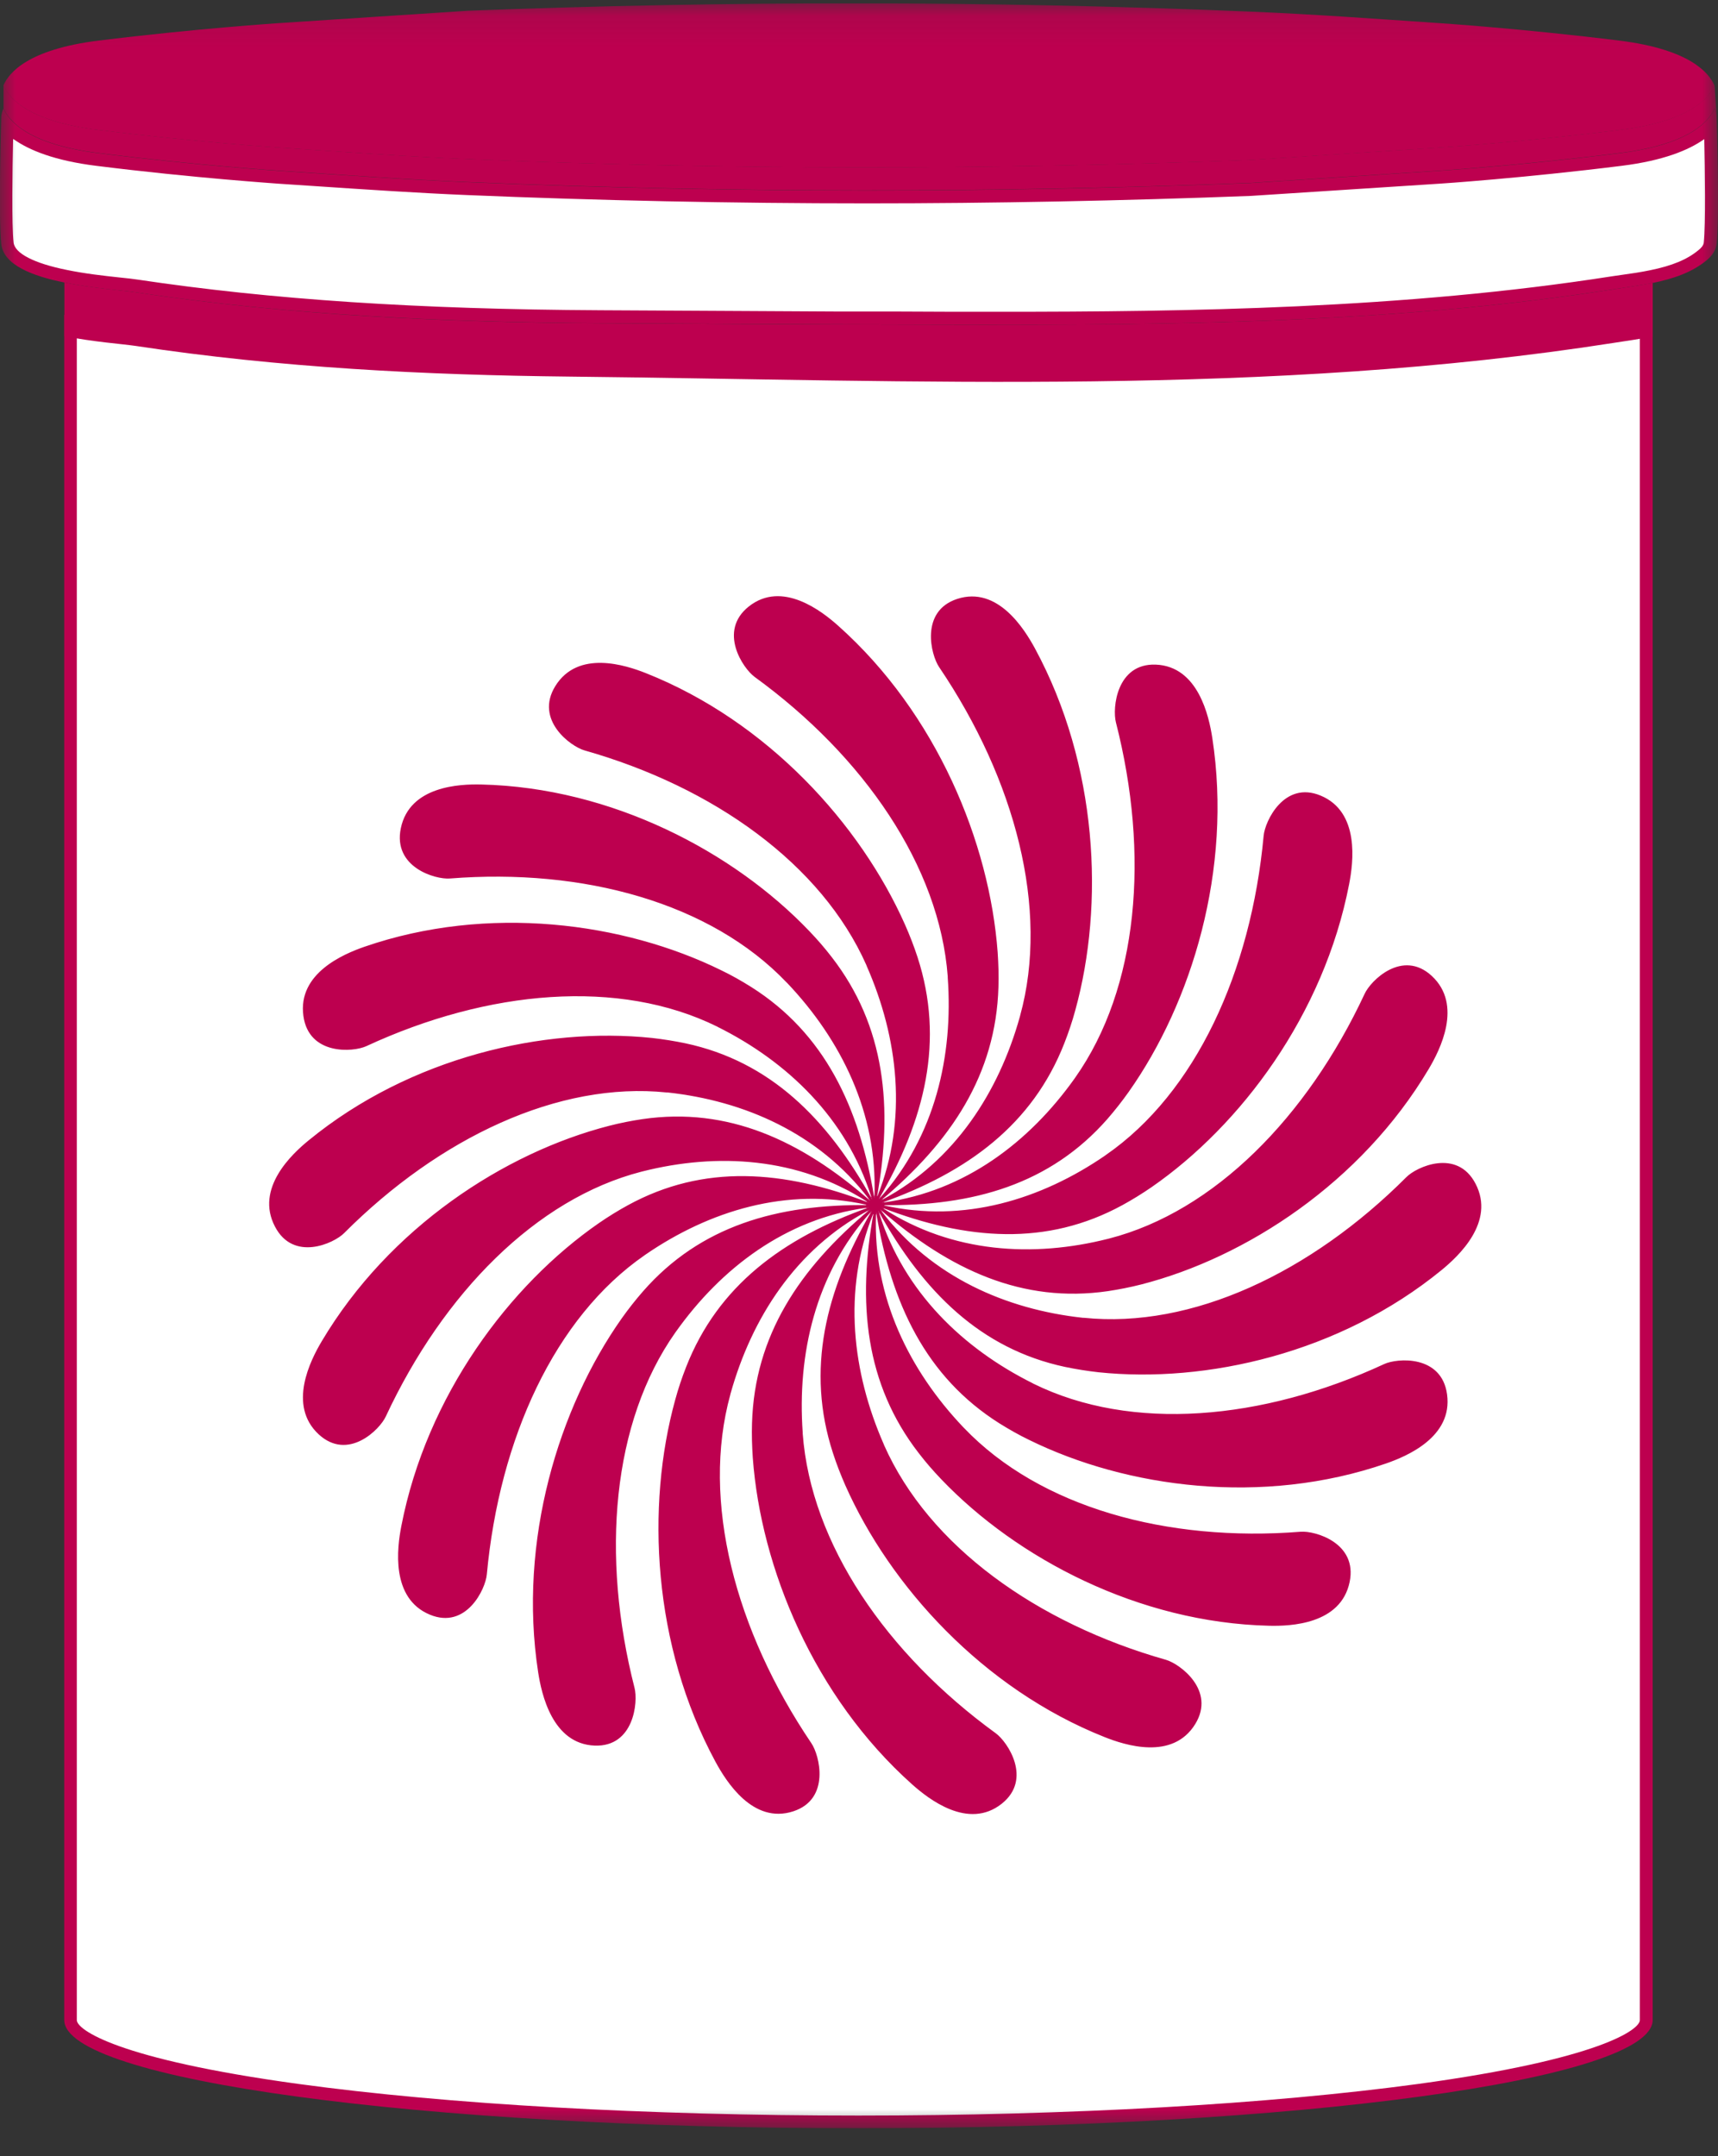
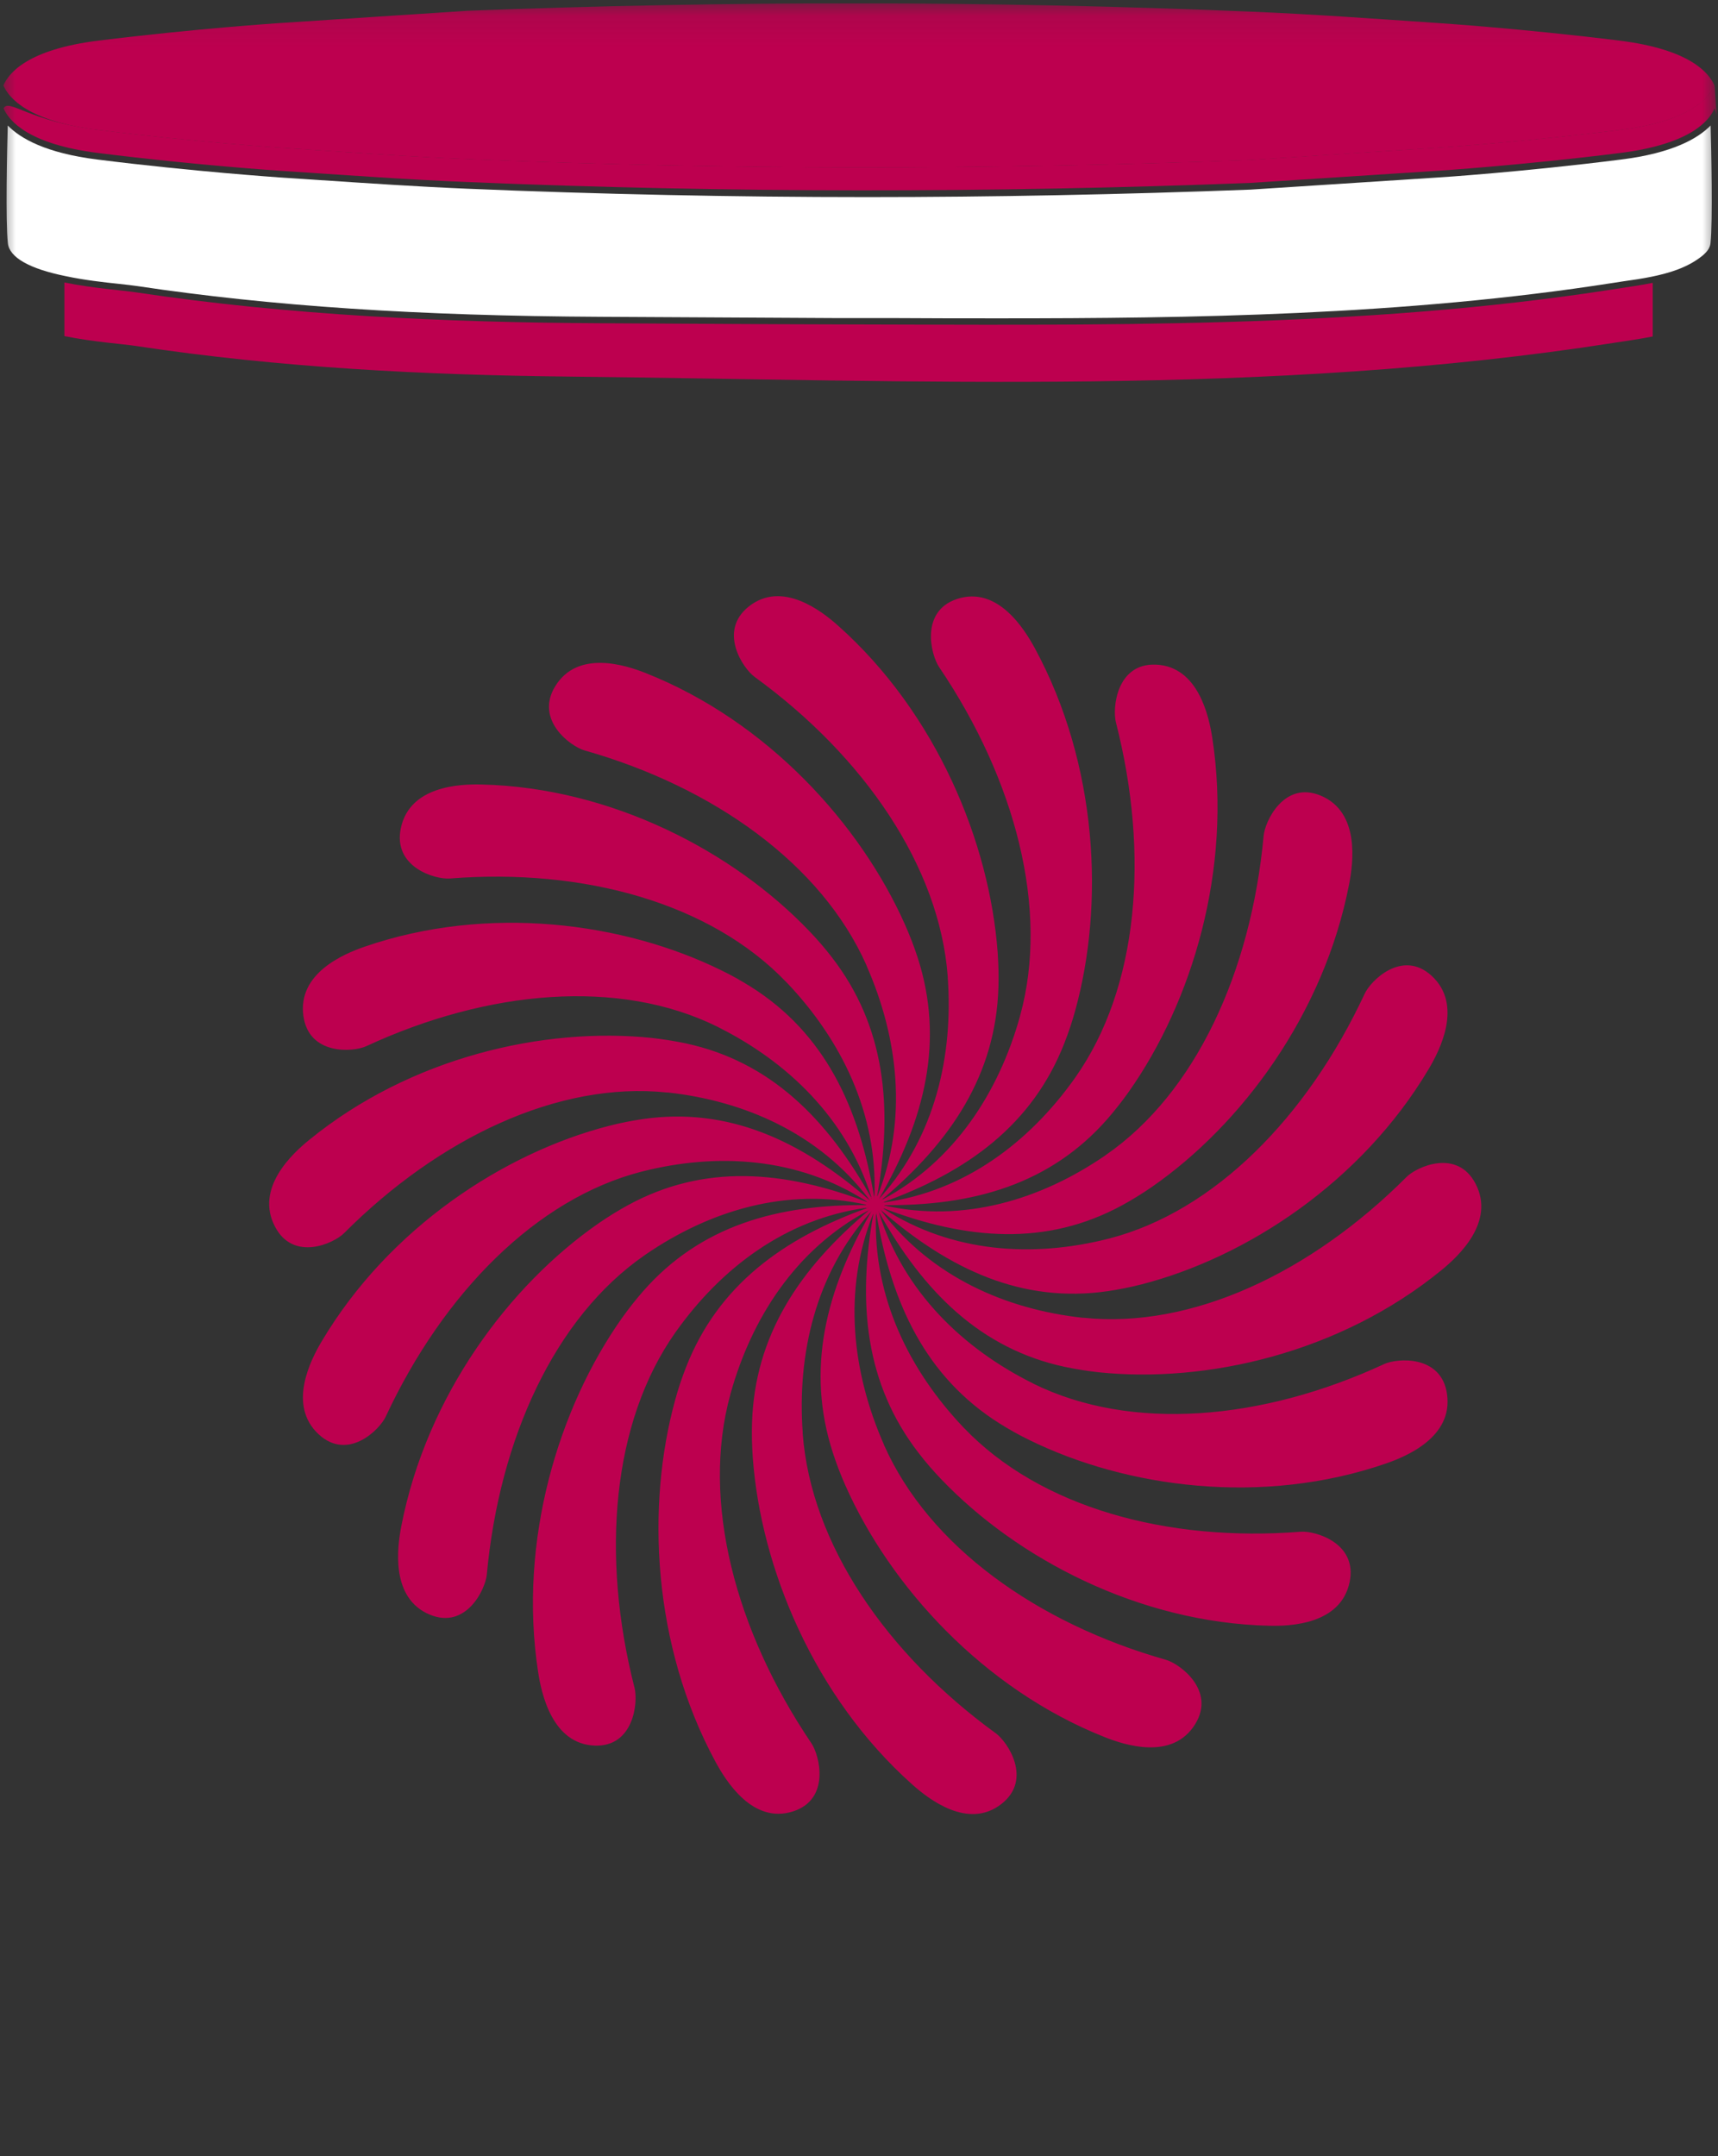
<svg xmlns="http://www.w3.org/2000/svg" fill="none" viewBox="0 0 55 69" height="69" width="55">
  <rect x="0" y="0" width="55" height="69" fill="#333333" stroke="none" />
  <g clip-path="url(#clip0_54_433)">
    <mask height="69" width="55" y="0" x="0" maskUnits="userSpaceOnUse" style="mask-type:luminance" id="mask0_54_433">
      <path fill="white" d="M55 0.105H0V68.105H55V0.105Z" />
    </mask>
    <g mask="url(#mask0_54_433)">
-       <path fill="#BD004F" d="M54.955 3.689C54.947 3.64 54.93 3.562 54.89 3.467C54.715 3.879 54.093 4.615 51.872 4.895C48.721 5.29 46.058 5.463 46.058 5.463L40.023 5.854C31.675 6.175 23.303 6.175 14.955 5.825C12.95 5.743 10.95 5.595 8.945 5.463C8.945 5.463 6.282 5.29 3.135 4.895C0.914 4.615 0.292 3.874 0.113 3.467V2.73C0.288 3.142 0.91 3.879 3.135 4.154C6.282 4.549 8.945 4.722 8.945 4.722C10.95 4.854 12.95 5.006 14.955 5.088C23.303 5.438 31.675 5.438 40.023 5.117L46.058 4.722C46.058 4.722 48.721 4.549 51.872 4.154C54.089 3.879 54.711 3.138 54.89 2.73L54.955 3.689Z" />
-       <path fill="white" d="M27.483 67.899C12.62 67.899 2.26 66.184 2.26 64.64V10.323C2.809 10.421 3.362 10.483 3.781 10.528C4 10.553 4.191 10.574 4.325 10.594C8.615 11.24 13.352 11.553 19.228 11.582L21.749 11.594C23.445 11.602 25.136 11.615 26.832 11.619H28.727C29.809 11.627 30.894 11.631 31.984 11.631C38.002 11.631 44.988 11.545 51.709 10.491L52.019 10.446C52.242 10.413 52.474 10.376 52.702 10.335V64.644C52.702 66.184 42.345 67.903 27.479 67.903L27.483 67.899Z" />
-       <path fill="#BD004F" d="M2.463 10.566C2.939 10.644 3.398 10.693 3.76 10.73C3.98 10.755 4.163 10.775 4.297 10.796C8.599 11.442 13.341 11.759 19.228 11.788C20.074 11.788 20.92 11.796 21.762 11.8C23.453 11.808 25.141 11.821 26.832 11.825C27.462 11.825 28.093 11.825 28.727 11.829C29.813 11.829 30.898 11.837 31.984 11.837C38.01 11.837 45 11.751 51.738 10.693L52.043 10.648C52.193 10.627 52.344 10.603 52.498 10.578V64.644C52.498 64.945 51.225 65.891 45.403 66.686C40.617 67.336 34.253 67.698 27.479 67.698C20.704 67.698 14.341 67.34 9.555 66.686C3.736 65.891 2.459 64.945 2.459 64.644V10.566M2.057 10.072V64.64C2.057 66.554 13.442 68.105 27.483 68.105C41.524 68.105 52.909 66.554 52.909 64.64V10.084C52.498 10.166 52.075 10.224 51.681 10.286C45.212 11.298 38.567 11.426 31.988 11.426C30.264 11.426 28.544 11.417 26.836 11.413C24.303 11.409 21.766 11.389 19.232 11.376C14.296 11.351 9.246 11.125 4.358 10.389C3.919 10.323 2.963 10.257 2.061 10.072H2.057Z" />
+       <path fill="#BD004F" d="M54.955 3.689C54.947 3.64 54.93 3.562 54.89 3.467C54.715 3.879 54.093 4.615 51.872 4.895C48.721 5.29 46.058 5.463 46.058 5.463L40.023 5.854C31.675 6.175 23.303 6.175 14.955 5.825C12.95 5.743 10.95 5.595 8.945 5.463C8.945 5.463 6.282 5.29 3.135 4.895C0.914 4.615 0.292 3.874 0.113 3.467C0.288 3.142 0.91 3.879 3.135 4.154C6.282 4.549 8.945 4.722 8.945 4.722C10.95 4.854 12.95 5.006 14.955 5.088C23.303 5.438 31.675 5.438 40.023 5.117L46.058 4.722C46.058 4.722 48.721 4.549 51.872 4.154C54.089 3.879 54.711 3.138 54.89 2.73L54.955 3.689Z" />
      <path fill="white" d="M32.017 10.187C30.911 10.187 29.805 10.187 28.703 10.179H26.837C25.308 10.171 23.779 10.162 22.254 10.154L19.237 10.138C13.39 10.109 8.673 9.796 4.391 9.154C4.249 9.134 4.045 9.109 3.81 9.084C3.342 9.035 2.704 8.965 2.106 8.837C0.943 8.603 0.3 8.237 0.252 7.784C0.174 7.068 0.227 4.776 0.248 4.015C0.65 4.43 1.467 4.899 3.114 5.105C6.233 5.496 8.913 5.673 8.937 5.677L10.251 5.764C11.787 5.866 13.382 5.973 14.951 6.039C19.168 6.216 23.478 6.307 27.764 6.307C31.81 6.307 35.941 6.224 40.036 6.068L46.074 5.677C46.102 5.677 48.782 5.5 51.901 5.105C53.548 4.899 54.361 4.43 54.764 4.015C54.784 4.784 54.837 7.068 54.76 7.784C54.747 7.916 54.666 8.043 54.52 8.167C54.028 8.578 53.381 8.751 52.877 8.854C52.576 8.916 52.267 8.961 51.97 9.002L51.653 9.051C44.96 10.101 38.011 10.187 32.021 10.187H32.017Z" />
-       <path fill="#BD004F" d="M0.431 4.451C0.939 4.813 1.76 5.142 3.078 5.306C6.201 5.697 8.889 5.874 8.913 5.878C9.352 5.907 9.791 5.936 10.226 5.965C11.768 6.068 13.357 6.175 14.931 6.241C19.152 6.418 23.462 6.508 27.752 6.508C31.802 6.508 35.933 6.426 40.044 6.269L46.079 5.878C46.107 5.878 48.79 5.697 51.917 5.306C53.231 5.142 54.052 4.813 54.561 4.451C54.581 5.426 54.609 7.162 54.545 7.763C54.536 7.858 54.447 7.948 54.373 8.006C54.016 8.302 53.536 8.504 52.825 8.648C52.527 8.71 52.219 8.755 51.921 8.796L51.609 8.841C44.928 9.886 37.987 9.977 32.001 9.977C30.899 9.977 29.797 9.977 28.699 9.969H26.829C25.308 9.96 23.787 9.952 22.267 9.944C21.254 9.94 20.238 9.932 19.225 9.928C13.386 9.899 8.677 9.586 4.412 8.948C4.261 8.924 4.058 8.903 3.818 8.878C3.33 8.825 2.72 8.759 2.126 8.635C1.09 8.426 0.476 8.109 0.435 7.763C0.37 7.166 0.398 5.43 0.419 4.455M54.89 3.471C54.715 3.883 54.093 4.619 51.873 4.899C48.722 5.294 46.058 5.467 46.058 5.467L40.024 5.858C35.937 6.014 31.851 6.097 27.756 6.097C23.661 6.097 19.217 6.01 14.951 5.829C12.947 5.747 10.946 5.599 8.941 5.467C8.941 5.467 6.278 5.294 3.131 4.899C0.911 4.619 0.288 3.879 0.11 3.471C0.036 3.64 0.04 3.759 0.04 3.759C0.04 3.759 -0.057 6.924 0.04 7.808C0.114 8.483 1.049 8.837 2.057 9.039C2.96 9.228 3.92 9.29 4.355 9.356C9.242 10.088 14.293 10.314 19.229 10.343C21.766 10.355 24.296 10.372 26.833 10.38C28.553 10.38 30.277 10.393 32.009 10.393C38.58 10.393 45.216 10.265 51.678 9.253C52.076 9.191 52.495 9.138 52.91 9.055C53.544 8.924 54.154 8.73 54.638 8.327C54.809 8.187 54.931 8.01 54.955 7.808C55.053 6.924 54.955 3.759 54.955 3.759C54.955 3.759 54.955 3.735 54.955 3.693C54.947 3.644 54.931 3.566 54.89 3.471Z" />
      <path fill="#BD004F" d="M52.91 9.051V10.767C52.499 10.85 52.076 10.907 51.682 10.969C40.646 12.697 29.362 12.171 18.237 12.051C13.601 12.002 8.95 11.767 4.359 11.072C3.92 11.006 2.964 10.94 2.062 10.755V9.039C2.964 9.224 3.924 9.29 4.359 9.356C9.247 10.092 14.297 10.319 19.233 10.344C21.767 10.356 24.304 10.376 26.837 10.381C35.075 10.397 43.517 10.533 51.682 9.253C52.08 9.191 52.499 9.134 52.91 9.051Z" />
      <path fill="#BD004F" d="M54.89 2.734C54.715 3.146 54.093 3.883 51.873 4.158C48.721 4.553 46.058 4.726 46.058 4.726L40.024 5.121C31.676 5.442 23.303 5.442 14.955 5.092C12.951 5.01 10.95 4.858 8.945 4.726C8.945 4.726 6.282 4.553 3.135 4.158C0.91 3.883 0.284 3.142 0.109 2.734C0.284 2.323 0.906 1.582 3.131 1.302C6.278 0.912 8.941 0.739 8.941 0.739L14.976 0.344C23.324 0.023 31.696 0.023 40.044 0.372C42.049 0.455 44.053 0.603 46.054 0.739C46.054 0.739 48.717 0.912 51.864 1.302C54.089 1.582 54.707 2.323 54.886 2.734H54.89Z" />
      <path fill="#BD004F" d="M45.025 37.667C41.971 40.724 38.157 42.526 34.696 42.169C34.684 42.169 34.672 42.169 34.664 42.169C32.208 41.901 29.829 40.864 28.227 38.765H28.239C28.239 38.765 28.207 38.733 28.19 38.716C28.19 38.716 28.19 38.712 28.186 38.708C30.402 40.642 32.74 41.712 35.465 41.317C35.823 41.263 36.181 41.193 36.534 41.103C39.889 40.243 43.577 37.844 45.74 34.206C46.094 33.609 46.842 32.157 45.834 31.227C44.899 30.367 43.882 31.375 43.687 31.803C41.849 35.741 38.877 38.765 35.506 39.634L35.473 39.642C33.078 40.247 30.496 40.099 28.288 38.679L28.296 38.671C28.296 38.671 28.256 38.654 28.235 38.646C28.235 38.646 28.231 38.646 28.227 38.642C30.956 39.691 33.513 39.885 35.933 38.564C36.25 38.391 36.563 38.197 36.868 37.988C39.726 36.008 42.382 32.469 43.191 28.293C43.325 27.605 43.541 25.98 42.276 25.458C41.113 24.976 40.495 26.276 40.454 26.746C40.052 31.091 38.279 34.971 35.404 36.959C35.396 36.967 35.384 36.971 35.376 36.98C33.33 38.383 30.858 39.144 28.308 38.576L28.317 38.564C28.292 38.564 28.272 38.564 28.251 38.564H28.243C31.159 38.601 33.623 37.893 35.453 35.807C35.693 35.531 35.92 35.243 36.136 34.938C38.153 32.083 39.458 27.824 38.811 23.618C38.706 22.927 38.36 21.322 37.002 21.268C35.745 21.219 35.607 22.659 35.725 23.116C36.807 27.346 36.449 31.613 34.42 34.486C34.412 34.494 34.408 34.506 34.4 34.515C32.952 36.547 30.886 38.123 28.304 38.477V38.465C28.304 38.465 28.268 38.477 28.243 38.486H28.235C30.984 37.506 33.058 35.98 34.074 33.383C34.208 33.041 34.326 32.692 34.424 32.33C35.359 28.939 35.152 24.478 33.131 20.746C32.797 20.133 31.939 18.742 30.642 19.166C29.447 19.557 29.801 20.96 30.065 21.347C32.501 24.947 33.599 29.091 32.659 32.498C32.659 32.511 32.651 32.519 32.651 32.531C31.976 34.947 30.565 37.148 28.259 38.383V38.37C28.259 38.37 28.227 38.399 28.207 38.411C28.203 38.411 28.198 38.416 28.195 38.42C30.447 36.539 31.883 34.383 31.964 31.585C31.976 31.214 31.964 30.844 31.939 30.474C31.679 26.959 29.988 22.836 26.836 20.026C26.32 19.565 25.043 18.557 23.97 19.409C22.982 20.195 23.783 21.388 24.161 21.663C27.658 24.203 30.077 27.721 30.341 31.251C30.341 31.264 30.341 31.276 30.341 31.284C30.52 33.79 29.935 36.354 28.186 38.317V38.304C28.186 38.304 28.158 38.342 28.146 38.362C28.146 38.362 28.142 38.366 28.137 38.37C29.618 35.819 30.24 33.292 29.374 30.63C29.26 30.28 29.126 29.935 28.975 29.593C27.548 26.379 24.576 23.087 20.676 21.54C20.034 21.285 18.501 20.783 17.777 21.956C17.11 23.038 18.269 23.886 18.712 24.013C22.847 25.186 26.3 27.651 27.735 30.881C27.739 30.889 27.743 30.902 27.747 30.914C28.756 33.21 29.069 35.827 28.089 38.28L28.081 38.272C28.077 38.292 28.073 38.317 28.068 38.337V38.346C28.601 35.428 28.337 32.836 26.629 30.63C26.405 30.338 26.165 30.062 25.905 29.791C23.486 27.26 19.59 25.202 15.41 25.104C14.723 25.087 13.113 25.149 12.832 26.503C12.572 27.754 13.938 28.149 14.402 28.112C18.675 27.774 22.746 28.889 25.177 31.433C25.186 31.441 25.194 31.449 25.202 31.457C26.922 33.268 28.093 35.617 27.995 38.267H27.983C27.983 38.267 27.991 38.309 27.991 38.329C27.991 38.329 27.991 38.337 27.991 38.342C27.511 35.412 26.389 33.062 24.051 31.585C23.742 31.391 23.425 31.21 23.091 31.05C19.973 29.515 15.622 28.931 11.665 30.297C11.015 30.523 9.522 31.14 9.713 32.511C9.888 33.778 11.307 33.671 11.726 33.478C15.626 31.671 19.818 31.305 22.953 32.848C22.961 32.852 22.973 32.856 22.982 32.864C25.202 33.971 27.093 35.774 27.893 38.3H27.881C27.881 38.3 27.902 38.337 27.914 38.358C27.914 38.362 27.914 38.366 27.918 38.374C26.483 35.786 24.641 33.963 21.949 33.387C21.595 33.313 21.233 33.255 20.867 33.214C17.423 32.856 13.145 33.823 9.888 36.486C9.351 36.922 8.16 38.025 8.803 39.251C9.392 40.383 10.689 39.79 11.015 39.461C14.068 36.403 17.883 34.601 21.343 34.959C21.355 34.959 21.367 34.959 21.375 34.959C23.831 35.227 26.21 36.264 27.812 38.362H27.8C27.8 38.362 27.833 38.395 27.849 38.411C27.849 38.411 27.849 38.416 27.853 38.42C25.637 36.486 23.299 35.416 20.574 35.811C20.216 35.864 19.859 35.934 19.505 36.025C16.15 36.885 12.462 39.284 10.299 42.922C9.945 43.518 9.197 44.971 10.205 45.901C11.141 46.761 12.157 45.752 12.352 45.325C14.19 41.387 17.163 38.362 20.534 37.494L20.566 37.486C22.961 36.881 25.543 37.029 27.751 38.449L27.743 38.457C27.743 38.457 27.784 38.473 27.804 38.481C27.804 38.481 27.808 38.481 27.812 38.486C25.084 37.436 22.526 37.243 20.107 38.564C19.79 38.737 19.477 38.93 19.172 39.14C16.313 41.119 13.658 44.658 12.848 48.835C12.714 49.522 12.499 51.148 13.763 51.67C14.926 52.151 15.544 50.851 15.585 50.382C15.988 46.037 17.761 42.156 20.635 40.169C20.643 40.16 20.656 40.156 20.664 40.148C22.709 38.745 25.181 37.983 27.731 38.551L27.723 38.564C27.747 38.564 27.767 38.564 27.788 38.564H27.796C24.881 38.527 22.416 39.234 20.587 41.321C20.347 41.596 20.119 41.885 19.903 42.189C17.887 45.045 16.581 49.304 17.228 53.509C17.334 54.201 17.679 55.806 19.037 55.859C20.294 55.908 20.432 54.468 20.314 54.012C19.233 49.781 19.594 45.514 21.619 42.642C21.628 42.633 21.632 42.621 21.64 42.613C23.087 40.58 25.153 39.004 27.735 38.65V38.663C27.735 38.663 27.772 38.65 27.796 38.642H27.804C25.055 39.621 22.982 41.148 21.965 43.745C21.831 44.086 21.713 44.436 21.615 44.798C20.68 48.189 20.887 52.649 22.908 56.382C23.242 56.995 24.1 58.386 25.397 57.962C26.592 57.571 26.239 56.168 25.974 55.781C23.539 52.18 22.441 48.037 23.38 44.629C23.38 44.617 23.388 44.609 23.388 44.596C24.063 42.181 25.474 39.979 27.78 38.745V38.757C27.78 38.757 27.812 38.728 27.833 38.716C27.837 38.716 27.841 38.712 27.845 38.708C25.592 40.588 24.157 42.745 24.075 45.543C24.063 45.913 24.075 46.283 24.1 46.654C24.36 50.168 26.052 54.291 29.203 57.102C29.719 57.562 30.996 58.571 32.07 57.719C33.058 56.933 32.257 55.739 31.878 55.464C28.381 52.925 25.962 49.407 25.698 45.876C25.698 45.864 25.698 45.852 25.698 45.843C25.519 43.337 26.104 40.773 27.853 38.811V38.823C27.853 38.823 27.881 38.786 27.893 38.765C27.893 38.765 27.898 38.761 27.902 38.757C26.422 41.308 25.799 43.835 26.666 46.497C26.779 46.847 26.914 47.193 27.064 47.535C28.491 50.748 31.464 54.04 35.363 55.587C36.006 55.843 37.539 56.345 38.263 55.172C38.929 54.09 37.77 53.242 37.327 53.114C33.192 51.941 29.74 49.477 28.304 46.246C28.3 46.238 28.296 46.226 28.292 46.214C27.284 43.917 26.971 41.3 27.951 38.848L27.959 38.856C27.963 38.835 27.967 38.811 27.971 38.79V38.782C27.438 41.699 27.703 44.292 29.41 46.497C29.634 46.79 29.874 47.065 30.134 47.337C32.553 49.868 36.449 51.925 40.629 52.024C41.316 52.041 42.926 51.979 43.207 50.625C43.467 49.374 42.101 48.979 41.638 49.016C37.364 49.353 33.294 48.238 30.862 45.695C30.854 45.687 30.846 45.679 30.837 45.67C29.117 43.86 27.946 41.51 28.044 38.86H28.056C28.056 38.86 28.048 38.819 28.048 38.798C28.048 38.798 28.048 38.79 28.048 38.786C28.528 41.716 29.65 44.066 31.988 45.543C32.297 45.736 32.614 45.917 32.948 46.078C36.067 47.612 40.418 48.197 44.374 46.831C45.025 46.605 46.517 45.987 46.326 44.617C46.151 43.349 44.732 43.456 44.313 43.65C40.413 45.456 36.221 45.823 33.086 44.279C33.078 44.275 33.066 44.271 33.058 44.263C30.837 43.156 28.947 41.354 28.146 38.827H28.158C28.158 38.827 28.137 38.79 28.125 38.77C28.125 38.765 28.125 38.761 28.121 38.753C29.557 41.341 31.399 43.164 34.09 43.74C34.444 43.814 34.806 43.872 35.172 43.913C38.616 44.271 42.894 43.304 46.151 40.642C46.688 40.202 47.879 39.103 47.237 37.877C46.647 36.745 45.35 37.337 45.025 37.667Z" />
    </g>
  </g>
  <defs>
    <clipPath id="clip0_54_433">
      <rect transform="translate(0 0.105)" fill="white" height="68" width="55" />
    </clipPath>
  </defs>
</svg>